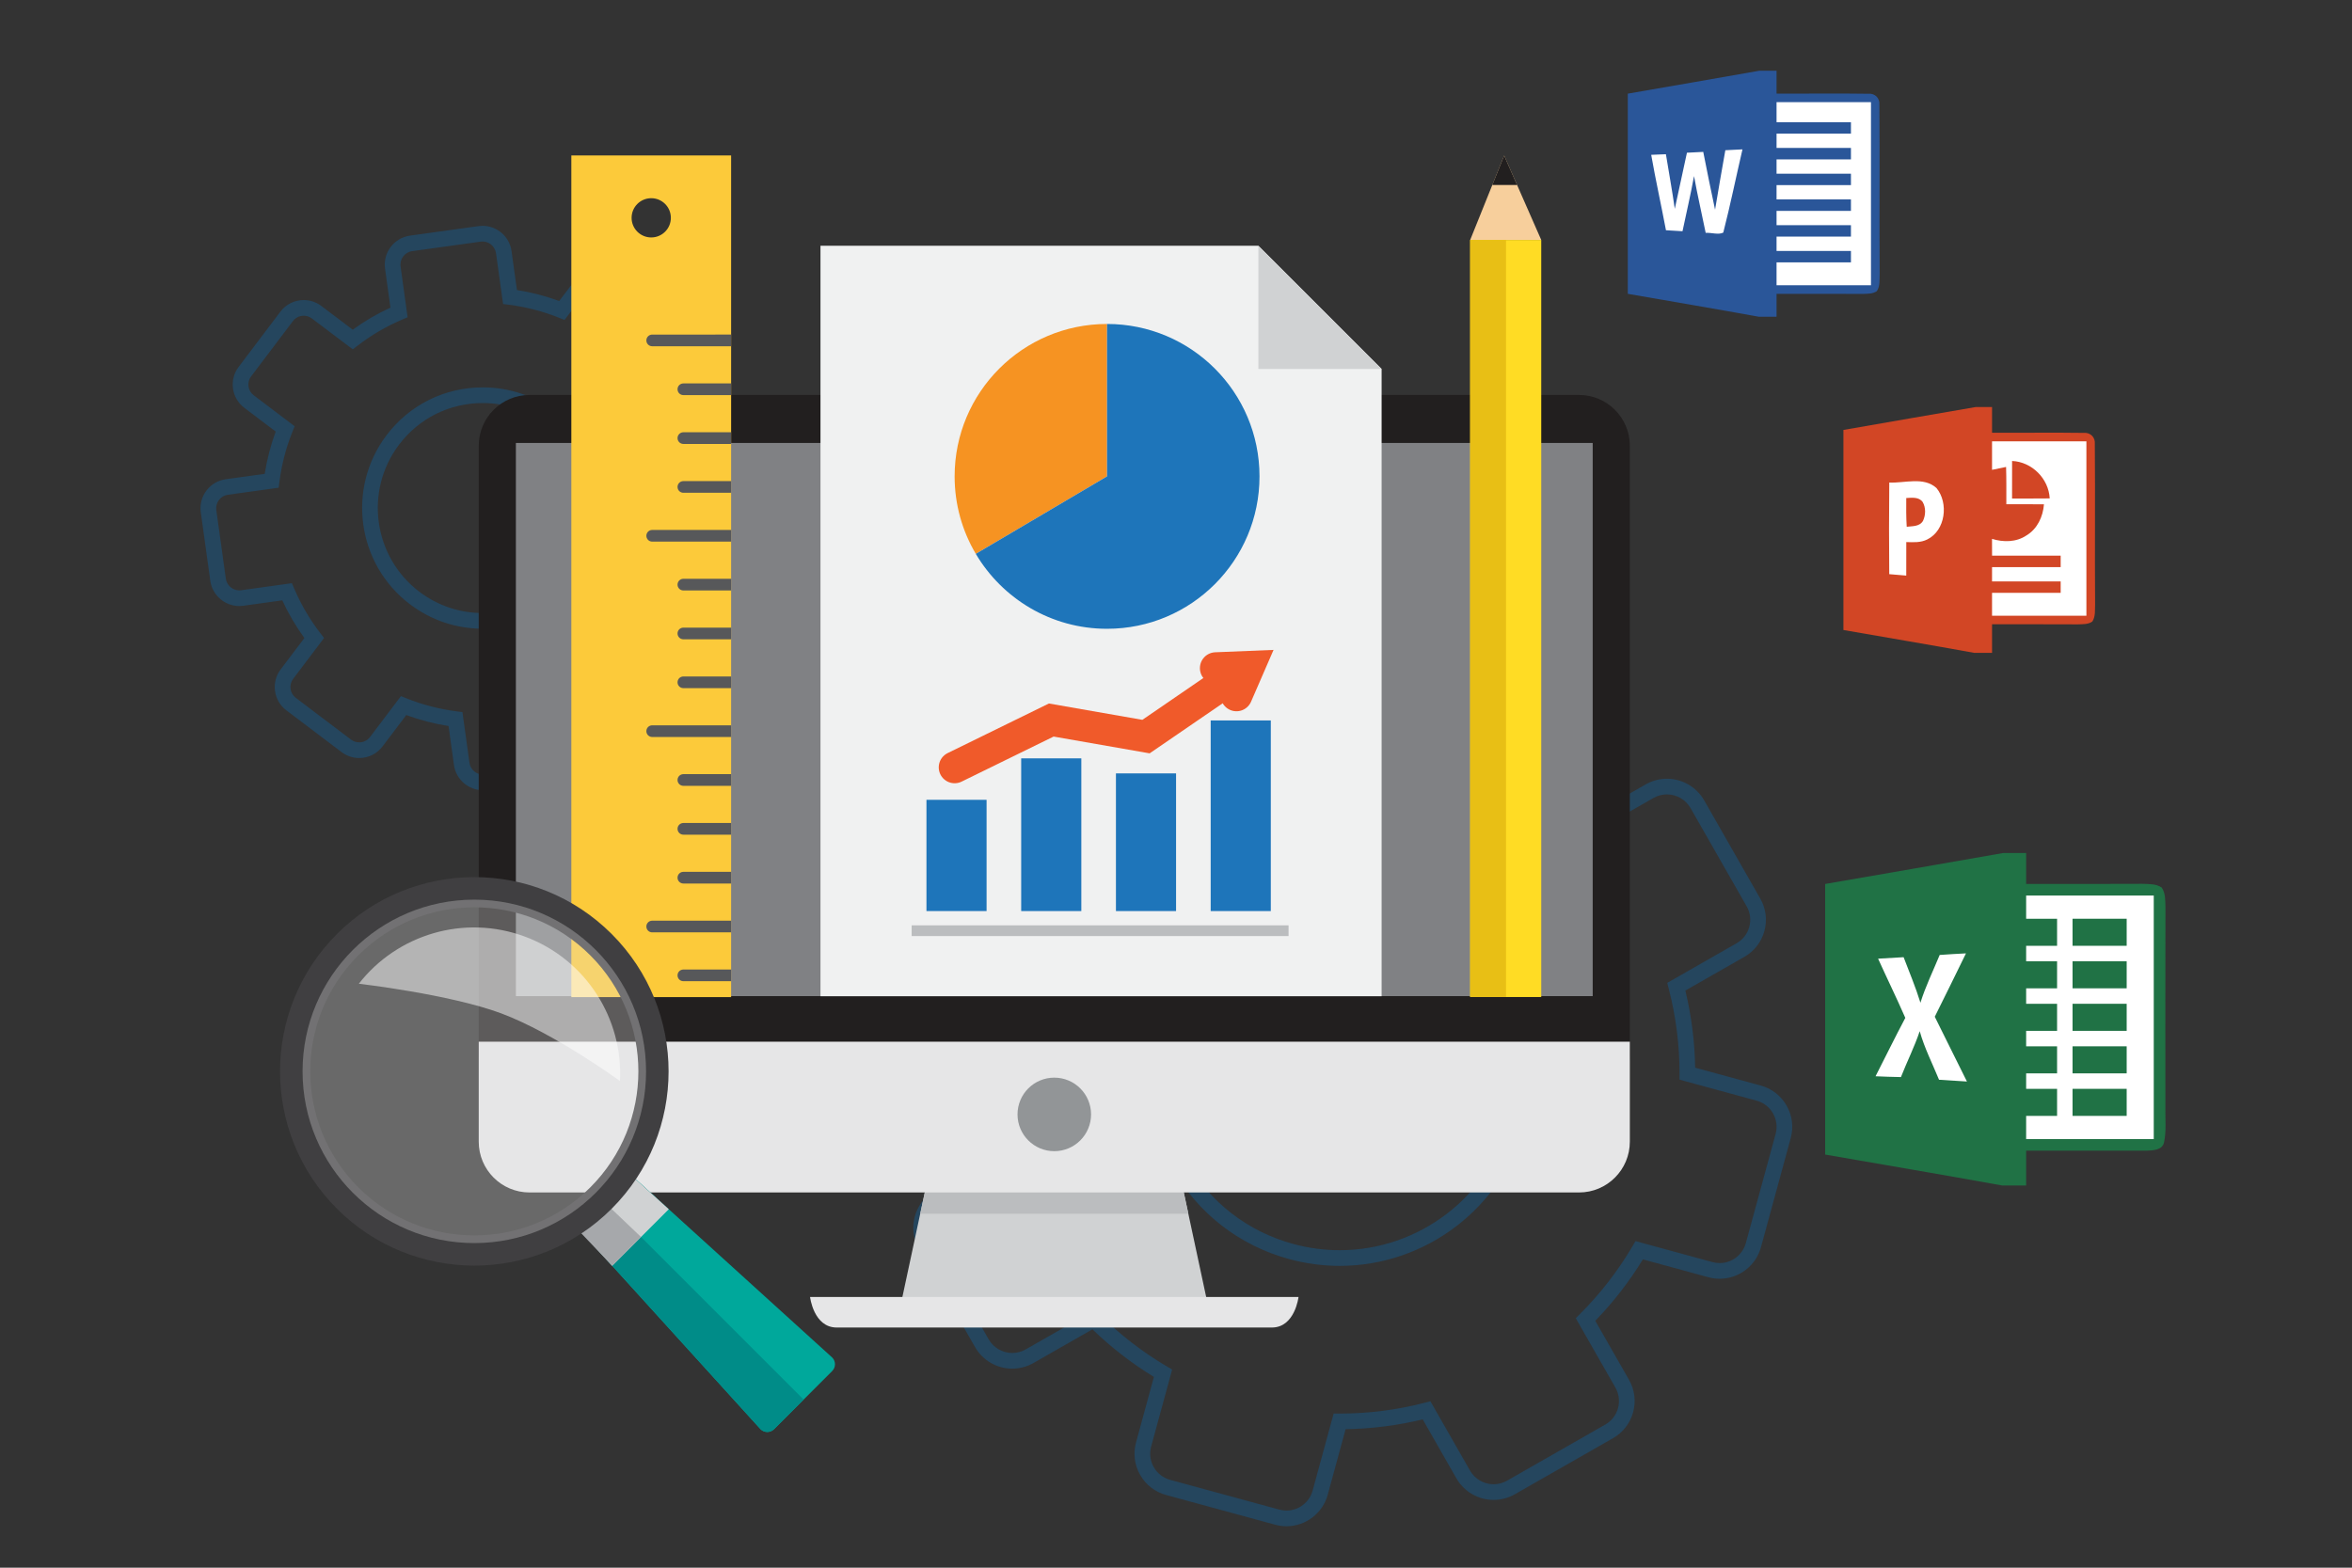
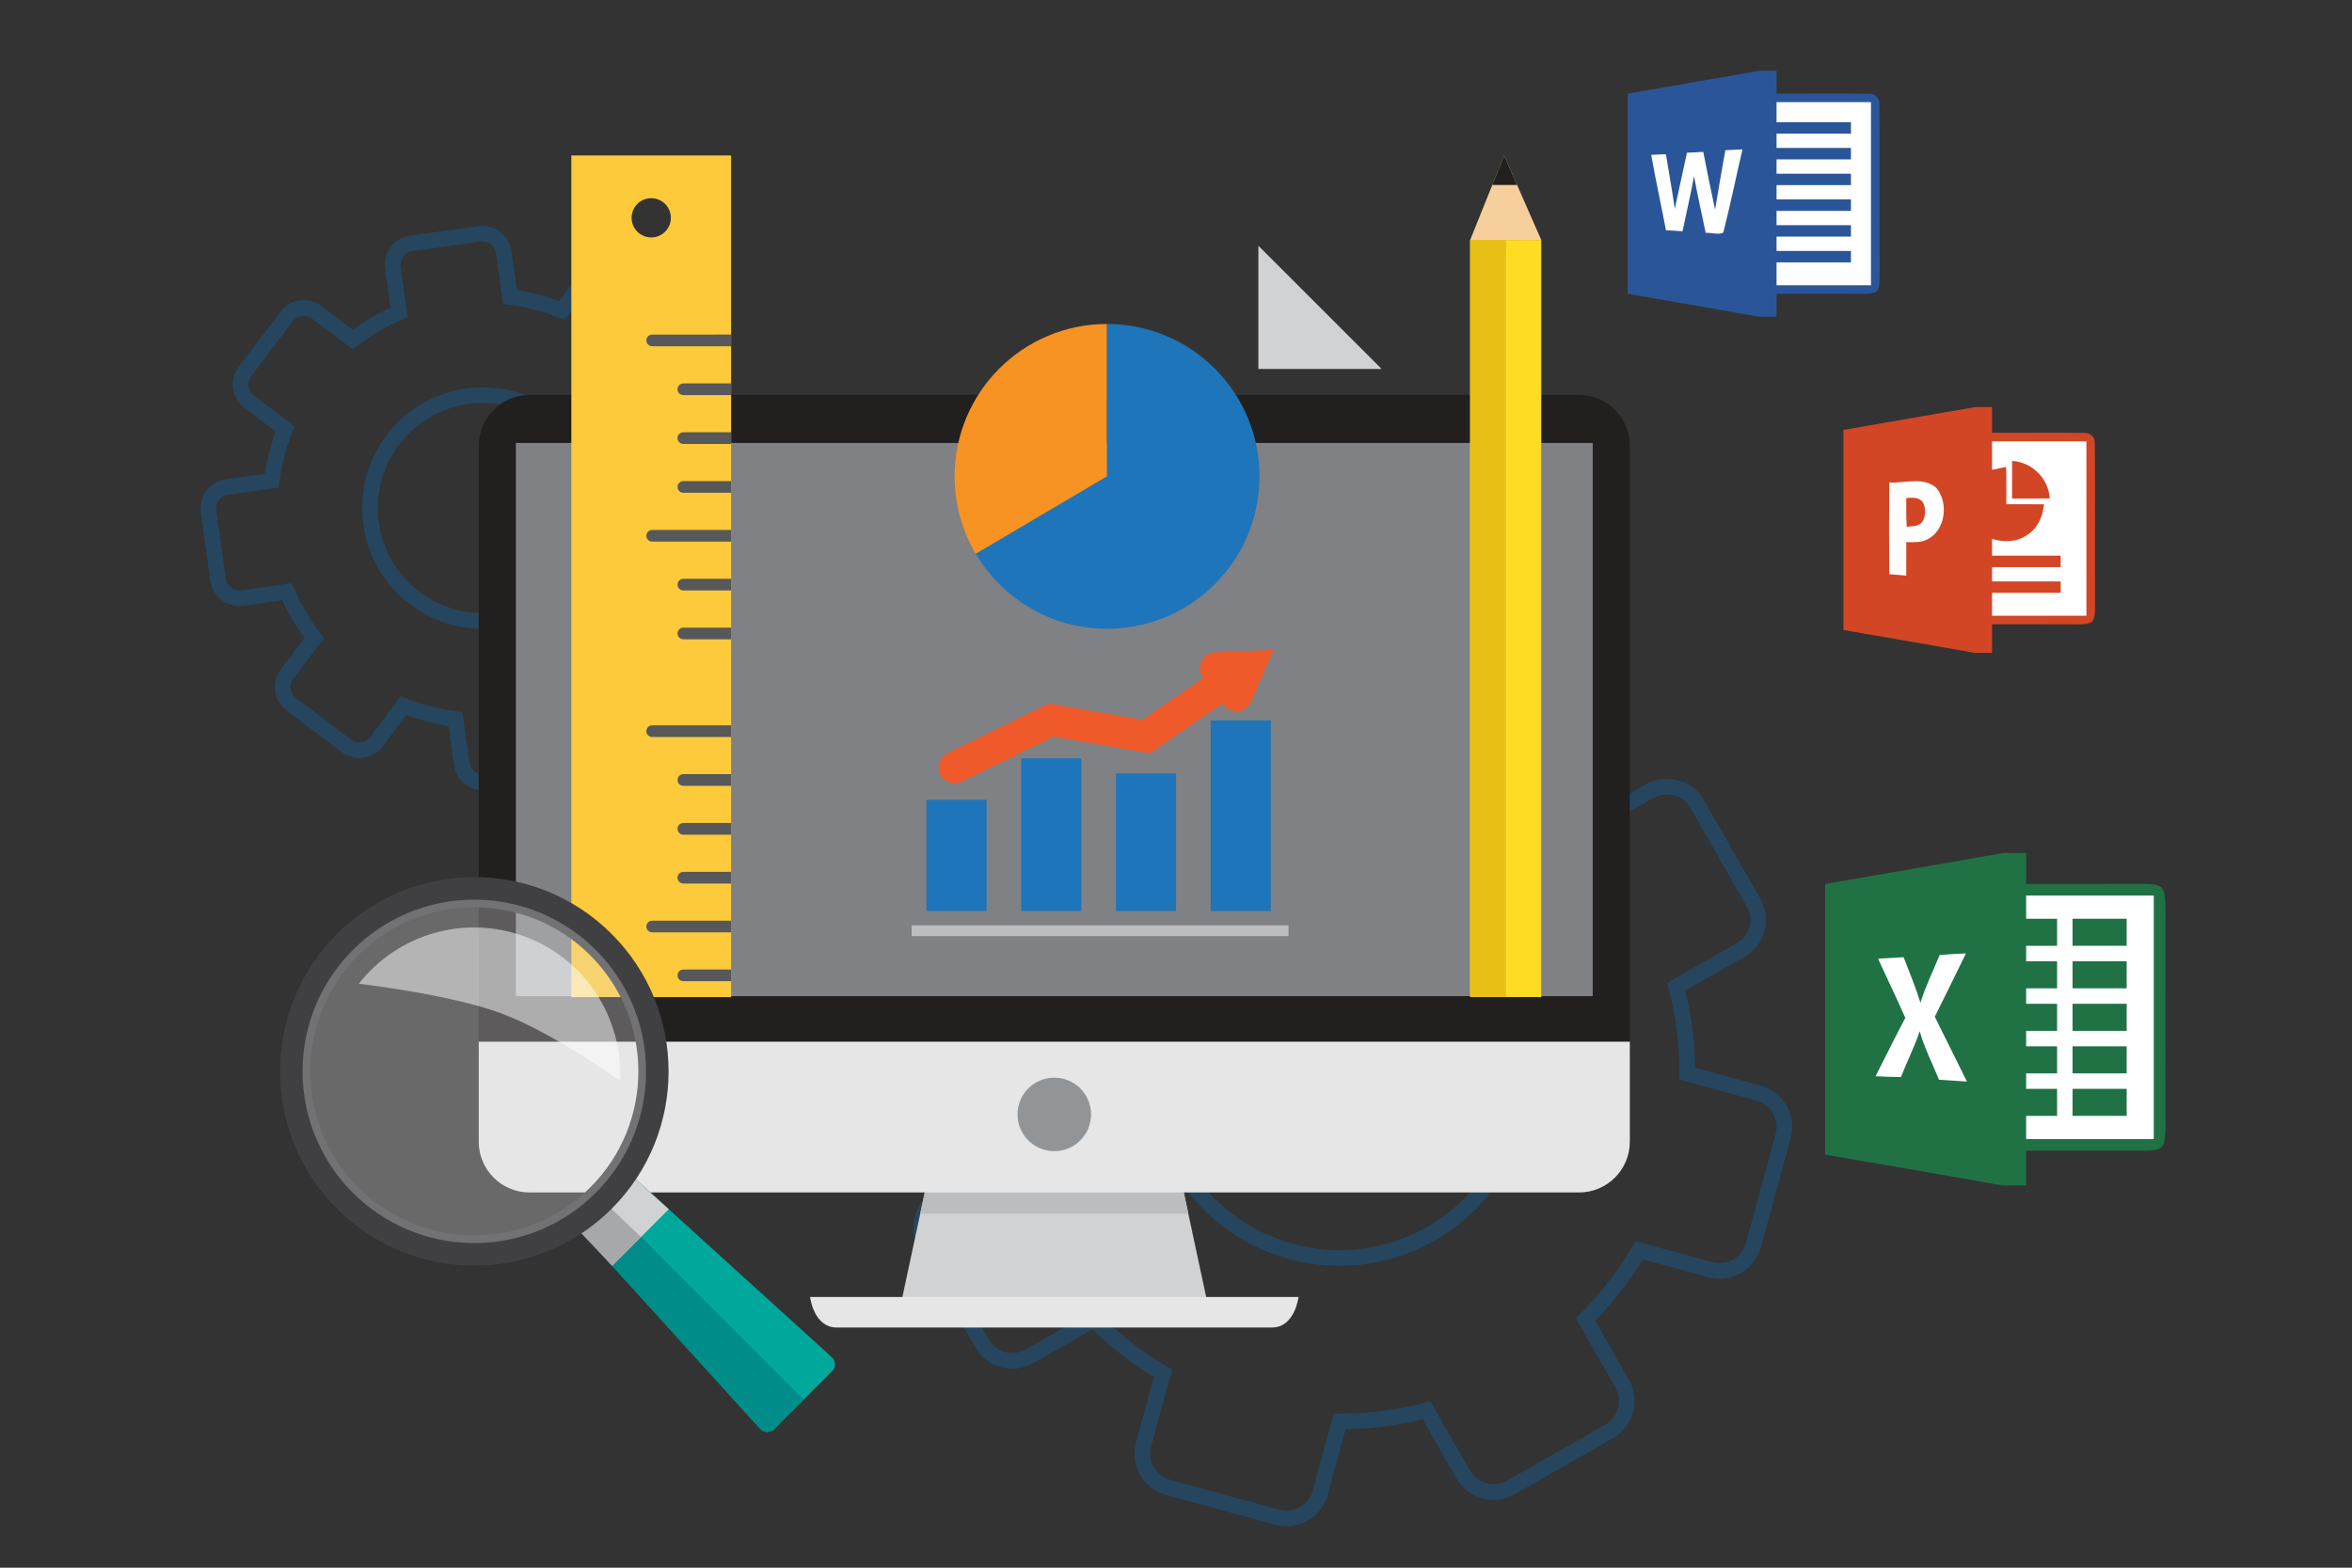
<svg xmlns="http://www.w3.org/2000/svg" version="1.1" id="Layer_3" x="0px" y="0px" width="600px" height="400px" viewBox="0 0 600 400" enable-background="new 0 0 600 400" xml:space="preserve">
  <rect x="0" y="0" width="600" height="400" fill="#333333" stroke="none" />
  <g>
    <g opacity="0.3">
      <path fill="#0271C4" d="M328.185,389.425c-0.971,0-1.941-0.13-2.885-0.388l-27.832-7.586c-2.814-0.766-5.163-2.583-6.611-5.118    c-1.448-2.535-1.823-5.481-1.054-8.297l4.556-16.712c-5.667-3.467-10.929-7.543-15.676-12.142l-15.038,8.596    c-1.652,0.942-3.524,1.44-5.415,1.44c0,0,0,0-0.001,0c-3.914,0-7.552-2.108-9.494-5.503l-14.32-25.05    c-2.981-5.236-1.154-11.92,4.071-14.902l15.041-8.596c-1.555-6.448-2.394-13.051-2.499-19.67l-16.714-4.559    c-5.812-1.588-9.25-7.604-7.665-13.411l7.588-27.834c1.297-4.742,5.628-8.054,10.532-8.054c0.97,0,1.939,0.131,2.882,0.389    l16.71,4.557c3.448-5.637,7.524-10.899,12.144-15.678l-8.595-15.043c-1.449-2.531-1.825-5.477-1.056-8.293    c0.768-2.814,2.585-5.162,5.117-6.61l25.052-14.313c1.652-0.943,3.524-1.441,5.414-1.441c3.915,0,7.551,2.11,9.488,5.507    l8.598,15.042c6.453-1.557,13.058-2.398,19.675-2.506l4.554-16.71c1.294-4.741,5.626-8.053,10.534-8.053    c0.969,0,1.938,0.13,2.88,0.387l27.834,7.592c5.81,1.584,9.25,7.601,7.667,13.412l-4.562,16.708    c5.656,3.457,10.918,7.533,15.676,12.145l15.038-8.592c1.649-0.945,3.523-1.445,5.417-1.445c3.915,0,7.554,2.112,9.495,5.51    l14.31,25.052c1.45,2.528,1.826,5.474,1.058,8.292c-0.769,2.816-2.588,5.162-5.123,6.605l-15.037,8.597    c1.553,6.442,2.392,13.046,2.499,19.672l16.713,4.554c2.817,0.768,5.165,2.586,6.613,5.12c1.449,2.535,1.822,5.483,1.053,8.302    l-7.592,27.827c-1.29,4.741-5.622,8.054-10.533,8.054c-0.968,0-1.935-0.13-2.876-0.386l-16.712-4.558    c-3.456,5.647-7.533,10.908-12.145,15.67l8.594,15.043c1.452,2.538,1.827,5.489,1.056,8.31c-0.77,2.814-2.59,5.158-5.124,6.6    l-25.043,14.31c-1.65,0.943-3.523,1.442-5.415,1.442c-3.915,0-7.554-2.109-9.495-5.504l-8.594-15.043    c-6.432,1.555-13.034,2.395-19.67,2.502l-4.557,16.71C337.425,386.114,333.095,389.425,328.185,389.425z M279.343,334.197    l1.08,1.084c5.146,5.161,10.959,9.664,17.279,13.384l1.317,0.775l-5.357,19.648c-0.487,1.785-0.25,3.652,0.668,5.26    c0.918,1.606,2.406,2.758,4.189,3.243l27.833,7.586c0.601,0.164,1.217,0.247,1.832,0.247c3.11,0,5.853-2.097,6.669-5.1    l5.357-19.648l1.529,0.001c7.368,0,14.641-0.928,21.681-2.758l1.48-0.385l10.104,17.687c1.23,2.151,3.538,3.489,6.022,3.489    c1.196,0,2.383-0.316,3.431-0.915l25.046-14.312c1.607-0.915,2.76-2.398,3.247-4.181c0.489-1.788,0.251-3.659-0.67-5.269    l-10.104-17.687l1.082-1.081c5.177-5.167,9.681-10.979,13.387-17.273l0.775-1.317l19.646,5.358    c0.598,0.162,1.212,0.245,1.825,0.245c3.111,0,5.855-2.1,6.674-5.105l7.592-27.829c0.489-1.788,0.252-3.657-0.666-5.264    s-2.406-2.759-4.191-3.245l-19.651-5.354l0.001-1.529c0.006-7.312-0.921-14.607-2.755-21.684l-0.383-1.479l17.683-10.109    c1.607-0.915,2.759-2.4,3.245-4.184c0.487-1.785,0.249-3.65-0.67-5.252l-14.311-25.055c-1.231-2.155-3.539-3.494-6.022-3.494    c-1.197,0-2.384,0.316-3.431,0.916l-17.685,10.104l-1.08-1.083c-5.161-5.176-10.975-9.68-17.278-13.386l-1.318-0.775l5.363-19.645    c1.003-3.683-1.177-7.497-4.86-8.5l-27.834-7.592c-0.599-0.164-1.214-0.247-1.827-0.247c-3.11,0-5.854,2.1-6.675,5.105    l-5.354,19.647l-1.529-0.001c-7.347,0-14.619,0.929-21.687,2.762l-1.479,0.384l-10.109-17.686    c-1.229-2.154-3.533-3.491-6.015-3.491c-1.195,0-2.382,0.316-3.43,0.914l-25.05,14.313c-1.604,0.918-2.756,2.406-3.244,4.19    c-0.487,1.785-0.249,3.65,0.669,5.254l10.105,17.685l-1.08,1.08c-5.187,5.189-9.691,11.004-13.386,17.284l-0.775,1.317    l-19.648-5.358c-0.6-0.164-1.215-0.247-1.828-0.247c-3.107,0-5.851,2.101-6.673,5.107l-7.588,27.833    c-1.005,3.681,1.175,7.493,4.859,8.499l19.651,5.36l-0.002,1.529c-0.009,7.302,0.917,14.597,2.754,21.681l0.383,1.479    l-17.684,10.107c-3.313,1.891-4.47,6.128-2.581,9.447l14.318,25.046c1.231,2.151,3.539,3.488,6.022,3.488c0,0,0,0,0.001,0    c1.196,0,2.382-0.315,3.43-0.914L279.343,334.197z M341.763,322.989c-4.345,0-8.692-0.585-12.923-1.739    c-12.635-3.444-23.171-11.603-29.666-22.971c-6.496-11.368-8.174-24.586-4.728-37.22c5.797-21.273,25.233-36.132,47.264-36.132    c4.345,0,8.693,0.585,12.924,1.738c26.077,7.119,41.504,34.12,34.389,60.191C383.222,308.131,363.788,322.989,341.763,322.989z     M341.71,228.928c-20.231,0-38.08,13.646-43.404,33.184c-3.166,11.604-1.624,23.743,4.341,34.183    c5.966,10.441,15.642,17.934,27.246,21.097c3.887,1.061,7.881,1.599,11.87,1.599c20.227,0,38.073-13.646,43.4-33.185    c6.535-23.943-7.633-48.742-31.582-55.279C349.693,229.465,345.699,228.928,341.71,228.928z" />
      <path fill="#0271C4" d="M123.194,201.63c-3.701,0-6.877-2.765-7.389-6.431l-1.378-9.952c-3.685-0.576-7.3-1.515-10.783-2.799    l-6.053,8.002c-1.422,1.882-3.593,2.962-5.957,2.962c-1.636,0-3.192-0.522-4.5-1.51L73.056,181.25    c-1.59-1.197-2.619-2.945-2.896-4.919c-0.276-1.977,0.235-3.944,1.44-5.539l6.049-8c-2.194-3.008-4.084-6.231-5.638-9.613    l-9.942,1.383c-0.343,0.047-0.689,0.071-1.031,0.071c-3.701,0-6.878-2.767-7.391-6.437l-2.426-17.497    c-0.272-1.974,0.238-3.937,1.438-5.527c1.202-1.594,2.952-2.622,4.926-2.895l9.946-1.379c0.576-3.687,1.515-7.302,2.804-10.786    l-8-6.052c-1.591-1.197-2.622-2.946-2.897-4.921c-0.275-1.976,0.237-3.94,1.445-5.532L71.53,79.52    c1.422-1.882,3.592-2.961,5.954-2.961c1.636,0,3.19,0.523,4.494,1.513l8.012,6.045c3.008-2.189,6.23-4.075,9.611-5.625    l-1.377-9.95c-0.574-4.066,2.276-7.846,6.353-8.422l17.497-2.428c0.343-0.047,0.691-0.072,1.035-0.072    c3.708,0,6.882,2.769,7.383,6.44l1.384,9.944c3.681,0.574,7.294,1.512,10.778,2.799l6.06-8.003    c1.421-1.881,3.591-2.961,5.953-2.961c1.636,0,3.192,0.523,4.5,1.512l14.088,10.646c3.282,2.482,3.933,7.172,1.452,10.456    l-6.053,8.008c2.189,2.997,4.077,6.216,5.632,9.604l9.954-1.377c0.341-0.047,0.687-0.071,1.027-0.071    c3.703,0,6.878,2.769,7.387,6.44l2.43,17.492c0.562,4.075-2.292,7.851-6.36,8.42l-9.952,1.384    c-0.572,3.679-1.511,7.292-2.799,10.781l8.006,6.054c1.59,1.202,2.617,2.951,2.89,4.925c0.273,1.973-0.239,3.936-1.442,5.525    l-10.65,14.094c-1.421,1.882-3.591,2.961-5.955,2.961c-1.636,0-3.191-0.522-4.498-1.512l-8.003-6.051    c-2.994,2.185-6.216,4.074-9.611,5.636l1.38,9.943c0.276,1.978-0.237,3.944-1.443,5.535c-1.205,1.589-2.957,2.612-4.932,2.881    l-17.486,2.432C123.885,201.605,123.538,201.63,123.194,201.63z M102.283,177.617l1.417,0.568    c4.079,1.633,8.37,2.747,12.756,3.312l1.516,0.195l1.794,12.957c0.26,1.857,2.005,3.213,3.91,2.948l17.492-2.433    c0.92-0.125,1.731-0.599,2.289-1.334c0.56-0.738,0.797-1.649,0.669-2.568l-1.797-12.949l1.405-0.601    c4.075-1.742,7.899-3.985,11.366-6.666l1.21-0.936l10.425,7.883c0.607,0.459,1.328,0.702,2.085,0.702    c1.098,0,2.104-0.5,2.763-1.372l10.651-14.096c0.56-0.739,0.797-1.649,0.67-2.564c-0.126-0.915-0.602-1.725-1.339-2.282    l-10.426-7.884l0.568-1.418c1.639-4.086,2.753-8.376,3.311-12.75l0.193-1.518l12.959-1.802c1.887-0.264,3.211-2.018,2.95-3.91    l-2.43-17.491c-0.258-1.863-1.995-3.224-3.906-2.957l-12.959,1.793l-0.6-1.407c-1.732-4.063-3.972-7.883-6.66-11.354l-0.937-1.209    l7.884-10.432c1.152-1.524,0.85-3.701-0.673-4.853l-14.088-10.646c-0.608-0.46-1.33-0.703-2.087-0.703    c-1.096,0-2.103,0.5-2.762,1.374l-7.892,10.423l-1.417-0.568c-4.08-1.636-8.369-2.75-12.747-3.311l-1.516-0.194l-1.803-12.956    c-0.254-1.864-1.988-3.217-3.907-2.953l-17.491,2.427c-1.889,0.267-3.212,2.02-2.946,3.907l1.794,12.964l-1.407,0.6    c-4.053,1.726-7.877,3.964-11.366,6.652l-1.208,0.931l-10.434-7.873c-0.607-0.461-1.325-0.703-2.081-0.703    c-1.096,0-2.103,0.5-2.762,1.373L64.071,96.024c-0.562,0.74-0.8,1.65-0.672,2.565c0.127,0.914,0.605,1.723,1.345,2.279    l10.426,7.887l-0.57,1.418c-1.639,4.077-2.754,8.368-3.316,12.754l-0.194,1.517l-12.956,1.797    c-0.914,0.126-1.724,0.602-2.281,1.341c-0.558,0.74-0.795,1.652-0.668,2.57l2.425,17.494c0.26,1.86,2.002,3.221,3.912,2.955    l12.948-1.801l0.6,1.407c1.729,4.053,3.972,7.878,6.667,11.368l0.934,1.21l-7.879,10.42c-0.56,0.741-0.798,1.655-0.669,2.572    c0.128,0.915,0.605,1.725,1.344,2.281l14.081,10.654c0.607,0.458,1.329,0.701,2.088,0.701c1.098,0,2.106-0.501,2.766-1.375    L102.283,177.617z M123.126,160.417c-6.74,0-13.151-2.154-18.54-6.229c-13.538-10.246-16.224-29.592-5.989-43.126    c5.869-7.767,14.826-12.222,24.574-12.222c6.742,0,13.154,2.155,18.544,6.232c6.559,4.957,10.794,12.173,11.927,20.32    c1.132,8.146-0.976,16.246-5.935,22.807C141.835,155.964,132.875,160.417,123.126,160.417z M123.172,102.84    c-8.482,0-16.276,3.876-21.383,10.634c-8.906,11.776-6.567,28.609,5.211,37.524c4.688,3.544,10.264,5.418,16.126,5.418    c8.484,0,16.281-3.875,21.391-10.631c4.314-5.708,6.148-12.755,5.164-19.844c-0.985-7.088-4.67-13.367-10.377-17.679    C134.614,104.715,129.036,102.84,123.172,102.84z" />
    </g>
    <g>
      <g>
        <g>
          <g>
            <polygon fill="#D0D2D3" points="308.065,332.637 229.836,332.637 241.145,279.857 296.754,279.857      " />
            <polygon fill="#BBBDBF" points="303.15,309.7 296.754,279.857 241.145,279.857 234.748,309.7      " />
            <path fill="#E6E6E7" d="M324.459,338.721H213.444c-5.892,0-6.797-7.795-6.797-7.795h124.609       C331.257,330.925,330.348,338.721,324.459,338.721z" />
          </g>
          <path fill="#221F1F" d="M415.773,269.298c0,7.16-5.801,12.962-12.959,12.962H135.09c-7.16,0-12.965-5.802-12.965-12.962V113.74      c0-7.161,5.805-12.965,12.965-12.965h267.726c7.158,0,12.959,5.804,12.959,12.965L415.773,269.298L415.773,269.298z" />
          <path fill="#E6E6E7" d="M122.125,265.788v25.51c0,7.161,5.805,12.964,12.965,12.964h267.726c7.158,0,12.959-5.803,12.959-12.964      v-25.51H122.125z" />
          <rect x="131.602" y="113.022" fill="#808184" width="274.7" height="141.142" />
          <circle fill="#929597" cx="268.951" cy="284.344" r="9.381" />
        </g>
      </g>
      <g>
        <g>
-           <polygon fill="#F0F1F1" points="209.307,62.706 209.307,254.191 352.453,254.191 352.453,94.144 321.015,62.706     " />
          <polygon fill="#D0D2D3" points="352.453,94.146 321.015,62.706 321.015,94.146     " />
        </g>
        <g>
          <path fill="#F69322" d="M243.527,121.548c0,7.22,1.972,13.976,5.4,19.77l33.484-19.77V82.661      C260.938,82.661,243.527,100.069,243.527,121.548z" />
          <path fill="#1E75BA" d="M282.412,82.661v38.887l-33.484,19.77c6.77,11.44,19.229,19.119,33.484,19.119      c21.479,0,38.89-17.412,38.89-38.889C321.302,100.069,303.893,82.661,282.412,82.661z" />
          <rect x="232.563" y="236.104" fill="#BBBDBF" width="96.152" height="2.739" />
          <rect x="236.342" y="204.075" fill="#1E75BA" width="15.337" height="28.385" />
          <rect x="260.507" y="193.497" fill="#1E75BA" width="15.341" height="38.964" />
          <rect x="284.678" y="197.333" fill="#1E75BA" width="15.338" height="35.128" />
          <rect x="308.848" y="183.823" fill="#1E75BA" width="15.337" height="48.638" />
          <polyline fill="none" stroke="#F05A2A" stroke-width="8.104" stroke-linecap="round" stroke-miterlimit="10" points="      316.514,171.378 292.347,187.943 268.18,183.717 243.527,195.795     " />
          <polyline fill="none" stroke="#F05A2A" stroke-width="8.104" stroke-linecap="round" stroke-miterlimit="10" points="      310.151,170.479 318.594,170.136 315.426,177.428     " />
        </g>
      </g>
      <g>
        <polygon fill="#F7CF9C" points="393.174,61.227 383.713,39.689 375.045,61.226    " />
        <polygon fill="#221F1F" points="387.015,47.205 383.713,39.689 380.688,47.205    " />
        <rect x="375.045" y="61.226" fill="#FFDC24" width="18.129" height="193.167" />
        <rect x="375.046" y="61.226" fill="#E8BF15" width="9.145" height="193.168" />
      </g>
      <g>
        <path fill="#FCCA3A" d="M145.75,39.671v214.74h40.761V39.671H145.75z M166.131,60.585c-2.765,0-5.008-2.242-5.008-5.007     c0-2.765,2.243-5.007,5.008-5.007c2.766,0,5.006,2.243,5.006,5.007C171.137,58.344,168.896,60.585,166.131,60.585z" />
        <path fill="#57585A" d="M166.379,85.369c-0.824,0-1.492,0.668-1.492,1.49c0,0.825,0.668,1.492,1.492,1.492h20.132v-2.982H166.379     L166.379,85.369z" />
        <path fill="#57585A" d="M174.334,97.831c-0.826,0-1.494,0.667-1.494,1.49c0,0.824,0.668,1.493,1.494,1.493h12.177v-2.983H174.334     z" />
        <path fill="#57585A" d="M174.334,110.292c-0.826,0-1.494,0.668-1.494,1.492c0,0.825,0.668,1.492,1.494,1.492h12.177v-2.983     L174.334,110.292L174.334,110.292z" />
        <path fill="#57585A" d="M174.334,122.754c-0.826,0-1.494,0.667-1.494,1.491c0,0.824,0.668,1.491,1.494,1.491h12.177v-2.982     H174.334z" />
        <path fill="#57585A" d="M166.379,135.216c-0.824,0-1.492,0.667-1.492,1.491s0.668,1.492,1.492,1.492h20.132v-2.982     L166.379,135.216L166.379,135.216z" />
        <path fill="#57585A" d="M174.334,147.678c-0.826,0-1.494,0.667-1.494,1.493c0,0.821,0.668,1.489,1.494,1.489h12.177v-2.982     H174.334z" />
        <path fill="#57585A" d="M174.334,160.14c-0.826,0-1.494,0.668-1.494,1.492c0,0.824,0.668,1.491,1.494,1.491h12.177v-2.983     H174.334z" />
-         <path fill="#57585A" d="M174.334,172.602c-0.826,0-1.494,0.668-1.494,1.493c0,0.823,0.668,1.491,1.494,1.491h12.177v-2.983     L174.334,172.602L174.334,172.602z" />
        <path fill="#57585A" d="M166.379,185.065c-0.824,0-1.492,0.667-1.492,1.49c0,0.825,0.668,1.493,1.492,1.493h20.132v-2.983     H166.379z" />
        <path fill="#57585A" d="M174.334,197.526c-0.826,0-1.494,0.668-1.494,1.491c0,0.825,0.668,1.493,1.494,1.493h12.177v-2.984     H174.334z" />
        <path fill="#57585A" d="M174.334,209.988c-0.826,0-1.494,0.668-1.494,1.49c0,0.824,0.668,1.492,1.494,1.492h12.177v-2.981     L174.334,209.988L174.334,209.988z" />
        <path fill="#57585A" d="M174.334,222.451c-0.826,0-1.494,0.667-1.494,1.492c0,0.822,0.668,1.49,1.494,1.49h12.177v-2.982H174.334     L174.334,222.451z" />
        <path fill="#57585A" d="M166.379,234.912c-0.824,0-1.492,0.668-1.492,1.492s0.668,1.492,1.492,1.492h20.132v-2.983     L166.379,234.912L166.379,234.912z" />
        <path fill="#57585A" d="M174.334,247.375c-0.826,0-1.494,0.667-1.494,1.491c0,0.823,0.668,1.491,1.494,1.491h12.177v-2.982     H174.334z" />
      </g>
      <g>
        <path fill="#00A89B" d="M146.086,311.857l47.921,52.797c0.954,0.953,2.501,0.955,3.455,0l14.829-14.831     c0.957-0.954,0.953-2.5,0-3.453l-52.799-47.923L146.086,311.857z" />
        <path fill="#008C88" d="M160.545,312.639l6.938-6.939l-7.99-7.25l-13.406,13.408l47.921,52.797c0.954,0.955,2.501,0.955,3.455,0     l7.548-7.549L160.545,312.639z" />
        <polygon fill="#D0D2D3" points="170.608,308.539 159.492,298.449 146.086,311.857 156.174,322.975    " />
        <polygon fill="#A6A8AB" points="163.514,315.607 152.678,305.292 145.847,312.124 156.162,322.958    " />
        <path fill="#403F41" d="M85.955,238.316c-19.355,19.355-19.355,50.734,0,70.09c19.354,19.355,50.732,19.355,70.088,0     c19.355-19.354,19.355-50.732,0.002-70.09C136.689,218.961,105.309,218.961,85.955,238.316z M150.594,302.955     c-16.346,16.345-42.844,16.348-59.187,0.001c-16.346-16.345-16.346-42.843,0-59.188c16.343-16.345,42.841-16.347,59.187,0     C166.938,260.111,166.938,286.609,150.594,302.955z" />
        <circle opacity="0.3" fill="#E6E6E7" enable-background="new    " cx="120.998" cy="273.362" r="43.815" />
        <path opacity="0.5" fill="#FFFFFF" enable-background="new    " d="M158.156,275.829c0.82-15.817-8.582-31.013-24.209-36.837     c-15.626-5.822-32.68-0.483-42.41,12.011c0,0,23.195,2.67,36.326,7.563C141.398,263.611,158.156,275.829,158.156,275.829z" />
      </g>
    </g>
    <g>
      <path fill="#D24625" d="M504.039,103.852h4.135v6.564c7.799,0.044,15.604-0.081,23.394,0.036c1.678-0.16,2.991,1.145,2.823,2.823    c0.123,13.625-0.028,27.258,0.072,40.892c-0.072,1.473,0.146,3.106-0.699,4.412c-1.065,0.773-2.45,0.671-3.698,0.729    c-7.294-0.036-14.589-0.021-21.892-0.021v7.294h-4.536c-11.115-2.027-22.255-3.88-33.38-5.835c-0.006-17.018,0-34.035,0-51.044    C481.514,107.754,492.77,105.771,504.039,103.852z" />
      <path fill="#FFFFFF" d="M508.174,112.605h24.071v44.494h-24.071v-5.836h17.508v-2.917h-17.508v-3.647h17.508v-2.917h-17.5    c-0.008-1.43-0.008-2.858-0.014-4.289c2.888,0.897,6.178,0.875,8.76-0.862c2.795-1.654,4.254-4.813,4.492-7.964    c-3.201-0.022-6.404-0.014-9.6-0.014c-0.006-3.174,0.038-6.346-0.064-9.512c-1.195,0.233-2.393,0.481-3.582,0.736V112.605    L508.174,112.605z" />
      <path fill="#D24625" d="M513.287,117.616c5.07,0.233,9.329,4.5,9.6,9.555c-3.203,0.037-6.403,0.022-9.606,0.022    C513.279,123.998,513.271,120.803,513.287,117.616L513.287,117.616z" />
      <path fill="#FFFFFF" d="M481.959,123.123c3.961,0.189,8.759-1.569,12.043,1.4c3.145,3.816,2.313,10.832-2.349,13.116    c-1.656,0.846-3.553,0.729-5.354,0.67c-0.008,2.853-0.016,5.704-0.008,8.557c-1.447-0.126-2.895-0.247-4.34-0.365    C481.885,138.71,481.872,130.913,481.959,123.123L481.959,123.123z" />
      <path fill="#D24625" d="M486.291,127.069c1.438-0.066,3.218-0.328,4.188,1.021c0.832,1.431,0.787,3.312,0.095,4.785    c-0.831,1.503-2.712,1.356-4.164,1.532C486.254,131.963,486.27,129.52,486.291,127.069L486.291,127.069z" />
    </g>
    <g>
      <path fill="#207245" d="M511.016,217.648h5.858v7.892c9.874,0,19.747,0.019,29.622-0.03c1.666,0.069,3.501-0.049,4.95,0.946    c1.017,1.46,0.898,3.315,0.967,4.992c-0.048,17.124-0.027,34.237-0.02,51.353c-0.049,2.871,0.267,5.801-0.336,8.631    c-0.394,2.053-2.859,2.101-4.507,2.17c-10.221,0.028-20.449-0.02-30.678,0v8.877h-6.126c-15.033-2.731-30.096-5.256-45.148-7.892    v-69.039C480.742,222.916,495.883,220.322,511.016,217.648z" />
      <path fill="#FFFFFF" d="M516.874,228.5h32.552v62.143h-32.552v-5.918h7.892v-6.904h-7.892v-3.945h7.892v-6.904h-7.892v-3.945    h7.892v-6.905h-7.892v-3.945h7.892v-6.905h-7.892v-3.945h7.892v-6.905h-7.892V228.5z" />
      <path fill="#207245" d="M528.711,234.417h13.809v6.905h-13.809V234.417z" />
      <path fill="#FFFFFF" d="M494.818,243.659c2.229-0.157,4.469-0.296,6.706-0.403c-2.631,5.4-5.282,10.789-7.96,16.166    c2.713,5.523,5.483,11.008,8.207,16.532c-2.375-0.136-4.748-0.288-7.12-0.454c-1.679-4.113-3.723-8.088-4.926-12.389    c-1.34,4.005-3.254,7.781-4.791,11.709c-2.161-0.029-4.321-0.118-6.48-0.207c2.532-4.961,4.98-9.963,7.595-14.896    c-2.219-5.08-4.658-10.061-6.944-15.111c2.171-0.129,4.342-0.256,6.512-0.375c1.467,3.857,3.076,7.664,4.291,11.621    C491.207,251.659,493.15,247.714,494.818,243.659L494.818,243.659z" />
      <path fill="#207245" d="M528.711,245.268h13.809v6.905h-13.809V245.268z M528.711,256.118h13.809v6.905h-13.809V256.118z     M528.711,266.968h13.809v6.905h-13.809V266.968z M528.711,277.818h13.809v6.904h-13.809V277.818z" />
    </g>
    <g>
      <path fill="#2A5699" d="M448.838,18.041h4.364v5.839c7.811,0.043,15.612-0.081,23.415,0.043c1.664-0.168,2.971,1.125,2.817,2.789    c0.123,14.379-0.028,28.765,0.072,43.145c-0.072,1.474,0.146,3.109-0.707,4.414c-1.065,0.76-2.446,0.665-3.688,0.723    c-7.308-0.035-14.606-0.021-21.911-0.021v5.839h-4.563c-11.107-2.028-22.248-3.89-33.379-5.839c-0.006-17.028,0-34.057,0-51.078    C426.451,21.938,437.648,20.035,448.838,18.041L448.838,18.041z" />
      <path fill="#FFFFFF" d="M453.202,26.07h24.086v46.714h-24.086v-5.84h18.977v-2.919h-18.977v-3.65h18.977v-2.919h-18.977v-3.649    h18.977v-2.919h-18.977v-3.65h18.977v-2.92h-18.977v-3.649h18.977V37.75h-18.977v-3.649h18.977v-2.92h-18.977V26.07z     M430.342,38.966c1.387-0.08,2.773-0.138,4.161-0.21c0.97,4.926,1.962,9.845,3.014,14.75c0.825-5.065,1.737-10.117,2.62-15.175    c1.459-0.05,2.92-0.13,4.372-0.218c-1.648,7.071-3.095,14.204-4.896,21.232c-1.221,0.635-3.045-0.03-4.49,0.072    c-0.971-4.832-2.102-9.634-2.971-14.488c-0.854,4.715-1.963,9.386-2.941,14.073c-1.401-0.073-2.81-0.161-4.219-0.255    c-1.212-6.422-2.635-12.802-3.767-19.241c1.248-0.059,2.505-0.109,3.752-0.153c0.753,4.649,1.605,9.278,2.263,13.934    C428.27,48.515,429.318,43.741,430.342,38.966L430.342,38.966z" />
    </g>
  </g>
</svg>